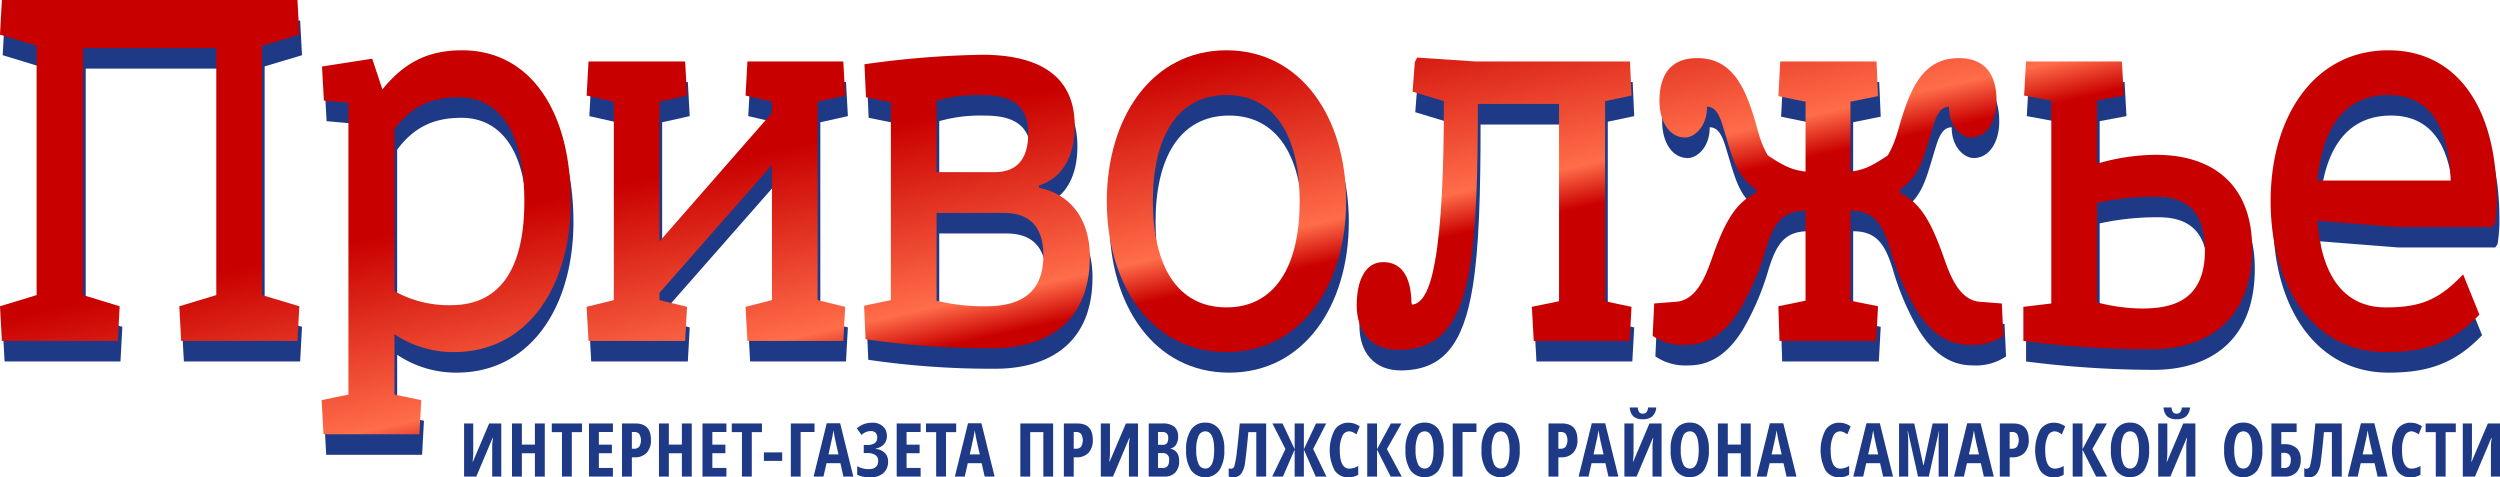
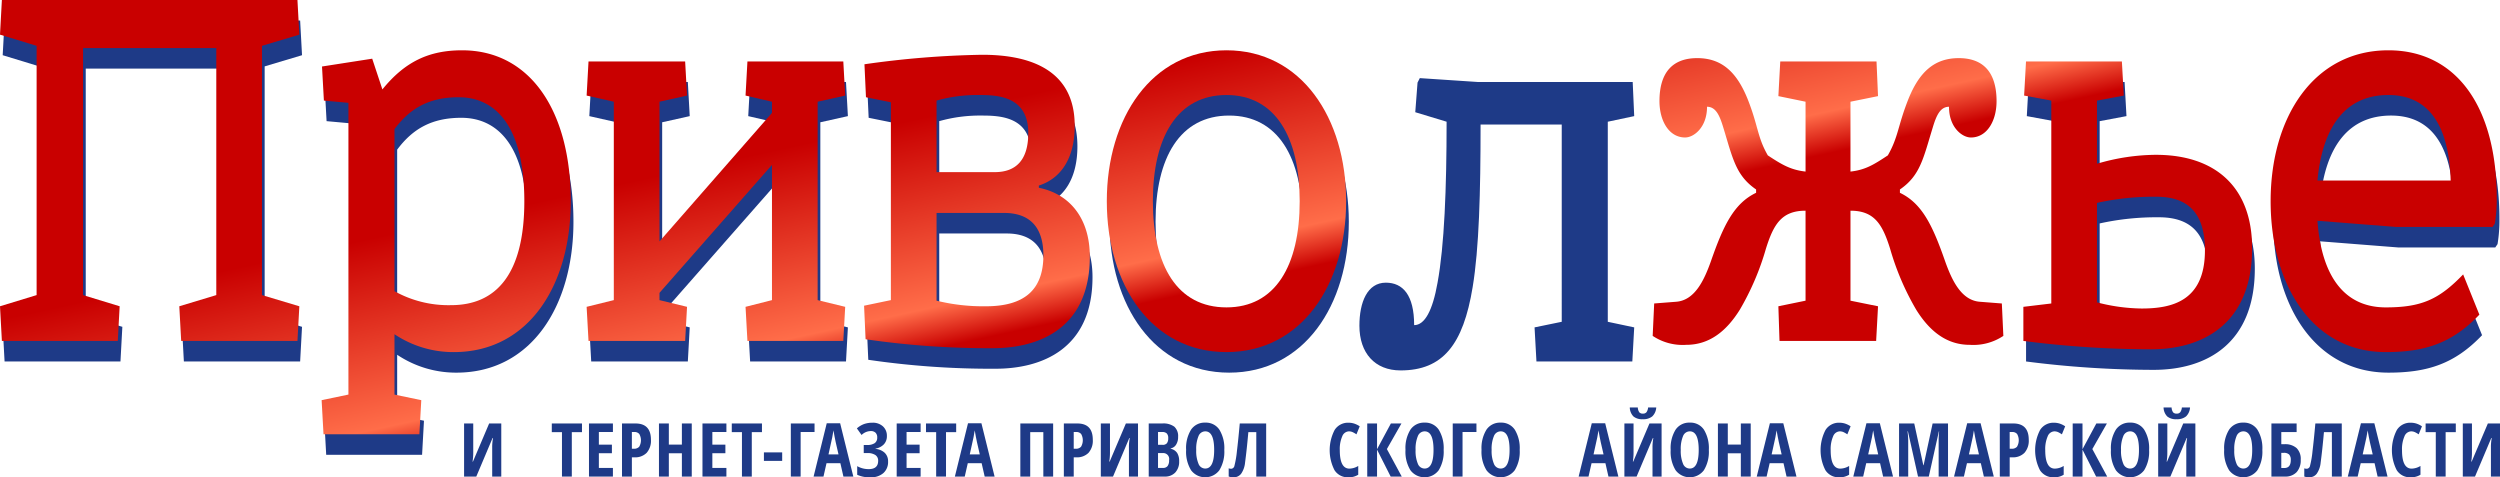
<svg xmlns="http://www.w3.org/2000/svg" xmlns:xlink="http://www.w3.org/1999/xlink" id="head" viewBox="0 0 537.737 102.665">
  <defs>
    <style>
      .cls-1 {
        fill: #1e3a87;
      }

      .cls-2 {
        fill: url(#Безымянный_градиент_28);
      }

      .cls-3 {
        fill: url(#Безымянный_градиент_28-2);
      }

      .cls-4 {
        fill: url(#Безымянный_градиент_28-3);
      }

      .cls-5 {
        fill: url(#Безымянный_градиент_28-4);
      }

      .cls-6 {
        fill: url(#Безымянный_градиент_28-5);
      }

      .cls-7 {
        fill: url(#Безымянный_градиент_28-6);
      }

      .cls-8 {
        fill: url(#Безымянный_градиент_28-7);
      }

      .cls-9 {
        fill: url(#Безымянный_градиент_28-8);
      }

      .cls-10 {
        fill: url(#Безымянный_градиент_28-9);
      }
    </style>
    <linearGradient id="Безымянный_градиент_28" data-name="Безымянный градиент 28" x1="368.292" y1="239.582" x2="378.791" y2="287.58" gradientUnits="userSpaceOnUse">
      <stop offset="0" stop-color="#c90000" />
      <stop offset="0.821" stop-color="#ff6d49" />
      <stop offset="1" stop-color="#c90000" />
    </linearGradient>
    <linearGradient id="Безымянный_градиент_28-2" x1="423.383" y1="227.531" x2="433.882" y2="275.528" xlink:href="#Безымянный_градиент_28" />
    <linearGradient id="Безымянный_градиент_28-3" x1="483.146" y1="214.458" x2="493.645" y2="262.455" xlink:href="#Безымянный_градиент_28" />
    <linearGradient id="Безымянный_градиент_28-4" x1="534.151" y1="203.3" x2="544.651" y2="251.298" xlink:href="#Безымянный_градиент_28" />
    <linearGradient id="Безымянный_градиент_28-5" x1="587.944" y1="191.533" x2="598.443" y2="239.531" xlink:href="#Безымянный_градиент_28" />
    <linearGradient id="Безымянный_градиент_28-6" x1="643.379" y1="179.407" x2="653.878" y2="227.404" xlink:href="#Безымянный_градиент_28" />
    <linearGradient id="Безымянный_градиент_28-7" x1="710.14" y1="164.803" x2="720.64" y2="212.8" xlink:href="#Безымянный_градиент_28" />
    <linearGradient id="Безымянный_градиент_28-8" x1="771.141" y1="151.458" x2="781.641" y2="199.456" xlink:href="#Безымянный_градиент_28" />
    <linearGradient id="Безымянный_градиент_28-9" x1="825.639" y1="139.537" x2="836.139" y2="187.535" xlink:href="#Безымянный_градиент_28" />
  </defs>
  <title>logo</title>
  <g>
    <path class="cls-1" d="M395.433,183.454l0.406,7.453-8.038,2.405v53.615l8.038,2.404-0.406,7.453h-25.008l-0.406-7.453,7.957-2.404V193.792H349.315v53.135l7.876,2.404-0.406,7.453H331.859l-0.406-7.453,7.876-2.404V193.312l-7.876-2.405,0.406-7.453h63.575Z" transform="translate(-330.874 -179.033)" />
    <path class="cls-1" d="M411.512,196.076l2.192,6.612c4.871-6.01,10.068-8.415,17.132-8.415,14.777,0,23.384,13.224,23.384,32.458,0,18.032-9.012,32.457-25.17,32.457a22.75,22.75,0,0,1-12.747-3.847v12.983l5.765,1.202-0.406,7.333H401.039l-0.406-7.333,5.765-1.202V205.573l-5.277-.481-0.406-7.333Zm4.79,50.009a23.851,23.851,0,0,0,12.179,3.005c9.662,0,15.752-6.612,15.752-22.36,0-15.988-6.09-22.36-14.128-22.36-6.252,0-10.393,2.284-13.803,6.852V246.085Z" transform="translate(-330.874 -179.033)" />
    <path class="cls-1" d="M478.825,196.677l0.406,7.333-5.927,1.322v30.054L497.5,207.737v-2.405l-5.684-1.322,0.406-7.333h20.623l0.406,7.333-5.927,1.322v42.676l5.927,1.443-0.406,7.333H492.222l-0.406-7.333,5.684-1.443V218.917L473.304,246.446v1.562l5.927,1.443-0.406,7.333H458.04l-0.406-7.333,5.846-1.443V205.332l-5.846-1.322,0.406-7.333h20.785Z" transform="translate(-330.874 -179.033)" />
    <path class="cls-1" d="M542.726,195.235c8.688,0,19.892,2.284,19.892,15.267,0,6.852-2.842,11.3-7.713,12.863v0.481c6.658,1.322,10.961,6.612,10.961,14.786,0,15.628-11.123,19.715-20.867,19.715a182.425,182.425,0,0,1-27.362-1.924l-0.325-7.213,5.765-1.202v-42.556l-5.359-1.082-0.325-7.093A199.708,199.708,0,0,1,542.726,195.235Zm2.679,25.245c4.628,0,7.226-2.645,7.226-8.415,0-8.054-6.82-8.175-10.718-8.175a31.979,31.979,0,0,0-9.012,1.202v15.387h12.504Zm-1.868,28.851c8.038,0,12.342-3.366,12.342-10.939,0-6.732-3.573-9.136-8.444-9.136H532.902v18.873A42.079,42.079,0,0,0,543.538,249.331Z" transform="translate(-330.874 -179.033)" />
    <path class="cls-1" d="M620.998,226.731c0,18.032-9.662,32.457-25.738,32.457s-25.739-14.425-25.739-32.457c0-17.912,9.662-32.458,25.739-32.458S620.998,208.819,620.998,226.731Zm-41.571,0c0,13.945,5.277,22.84,15.833,22.84,10.474,0,15.751-8.896,15.751-22.84,0-13.825-5.277-22.84-15.751-22.84C584.705,203.89,579.427,212.906,579.427,226.731Z" transform="translate(-330.874 -179.033)" />
    <path class="cls-1" d="M635.779,196.798l0.487-.962,12.585,0.842h33.208l0.325,7.333-5.684,1.202v43.036l5.684,1.202-0.406,7.333H661.355l-0.406-7.333,5.846-1.202V205.813H649.338c0,14.666-.324,26.687-1.705,34.982-2.03,12.382-6.414,17.912-15.508,17.912-5.521,0-8.85-3.727-8.85-9.617,0-5.049,1.705-9.257,5.684-9.257,3.654,0,6.09,2.645,6.09,9.136,2.273,0,3.979-3.125,5.034-9.136,1.461-7.934,1.948-20.195,1.948-34.621l-6.739-2.043Z" transform="translate(-330.874 -179.033)" />
-     <path class="cls-1" d="M735.081,196.677l0.325,7.453-5.927,1.202v15.027c3.166-.36,4.953-1.442,8.038-3.486,2.273-3.967,2.111-6.251,4.384-12.021,2.355-5.89,5.602-8.895,10.88-8.895,5.115,0,8.12,2.885,8.12,9.256,0,4.208-2.03,7.814-5.521,7.814-1.867,0-4.709-2.164-4.709-6.612-1.948,0-2.76,2.044-3.491,4.448-2.03,6.612-2.68,10.338-7.064,13.343v0.721c4.79,2.284,7.064,7.093,9.743,14.786,1.462,4.087,3.491,8.415,7.551,8.655l4.628,0.361,0.325,6.972a11.606,11.606,0,0,1-7.226,1.924c-5.034,0-8.688-3.005-11.529-7.573a56.877,56.877,0,0,1-5.602-13.103c-1.624-5.169-3.329-8.175-8.525-8.175v19.354l5.927,1.202-0.406,7.453H714.214l-0.243-7.453,5.846-1.202V228.774c-5.196,0-6.901,3.006-8.525,8.175a56.898,56.898,0,0,1-5.602,13.103c-2.842,4.568-6.496,7.573-11.529,7.573a11.606,11.606,0,0,1-7.226-1.924l0.324-6.972,4.628-.361c4.06-.24,6.09-4.568,7.551-8.655,2.679-7.694,4.953-12.502,9.743-14.786v-0.721c-4.384-3.005-5.034-6.732-7.064-13.343-0.731-2.404-1.543-4.448-3.491-4.448,0,4.448-2.842,6.612-4.709,6.612-3.491,0-5.521-3.606-5.521-7.814,0-6.371,3.004-9.256,8.12-9.256,5.277,0,8.526,3.005,10.88,8.895,2.273,5.77,2.03,8.054,4.303,12.021,3.085,2.044,4.953,3.126,8.12,3.486v-15.027l-5.846-1.202,0.406-7.453H735.081Z" transform="translate(-330.874 -179.033)" />
    <path class="cls-1" d="M787.861,196.677l0.406,7.333-5.765,1.082v13.584a45.335,45.335,0,0,1,12.666-1.924c12.829,0,20.704,6.973,20.704,20.076,0,15.988-10.23,21.759-21.76,21.759a217.044,217.044,0,0,1-27.443-1.803v-7.333l6.008-.721V205.092l-5.846-1.082,0.406-7.333h20.623Zm-5.359,51.812a39.45,39.45,0,0,0,9.581,1.323c6.333,0,13.641-1.443,13.641-12.502,0-8.415-3.979-11.54-10.474-11.54a56.423,56.423,0,0,0-12.748,1.323v21.398Z" transform="translate(-330.874 -179.033)" />
    <path class="cls-1" d="M846.728,232.26l-16.807-1.322c0.893,12.142,5.927,18.633,14.696,18.633,7.632,0,11.448-1.683,16.645-7.093l3.491,8.655c-5.846,6.131-11.692,8.054-20.136,8.054-15.833,0-24.764-14.546-24.764-32.457,0-18.032,9.256-32.458,25.332-32.458,14.615,0,23.303,12.142,23.303,31.857a31.186,31.186,0,0,1-.406,5.41l-0.487.721H846.728Zm11.854-9.977c-0.406-13.103-5.602-18.393-13.397-18.393-8.931,0-14.128,6.371-15.264,18.393h28.661Z" transform="translate(-330.874 -179.033)" />
  </g>
  <g>
    <path class="cls-2" d="M394.854,179.033l0.406,7.453L387.222,188.891V242.506l8.038,2.404-0.406,7.453h-25.008L369.441,244.91l7.957-2.404V189.371H348.736V242.506L356.612,244.91l-0.406,7.453H331.28L330.874,244.91l7.876-2.404V188.891l-7.876-2.405,0.406-7.453H394.854Z" transform="translate(-330.874 -179.033)" />
    <path class="cls-3" d="M410.934,191.656l2.192,6.612c4.871-6.01,10.068-8.415,17.132-8.415,14.777,0,23.384,13.224,23.384,32.458,0,18.032-9.012,32.457-25.17,32.457a22.75,22.75,0,0,1-12.747-3.847v12.983l5.765,1.202-0.406,7.333H400.46l-0.406-7.333,5.765-1.202V201.152l-5.277-.481-0.406-7.333Zm4.79,50.009a23.851,23.851,0,0,0,12.179,3.005c9.662,0,15.752-6.612,15.752-22.36,0-15.988-6.09-22.36-14.128-22.36-6.252,0-10.393,2.284-13.803,6.852v34.862Z" transform="translate(-330.874 -179.033)" />
    <path class="cls-4" d="M478.246,192.257l0.406,7.333-5.927,1.322v30.054l24.196-27.649v-2.405l-5.684-1.322,0.406-7.333h20.623l0.406,7.333-5.927,1.322v42.676l5.927,1.443-0.406,7.333H491.643l-0.406-7.333,5.684-1.443V214.496L472.725,242.025v1.562l5.927,1.443-0.406,7.333H457.461l-0.406-7.333,5.846-1.443V200.912l-5.846-1.322,0.406-7.333h20.785Z" transform="translate(-330.874 -179.033)" />
    <path class="cls-5" d="M542.147,190.814c8.688,0,19.892,2.284,19.892,15.267,0,6.852-2.842,11.3-7.713,12.863V219.425c6.658,1.322,10.961,6.612,10.961,14.786,0,15.628-11.123,19.715-20.867,19.715a182.425,182.425,0,0,1-27.362-1.924l-0.325-7.213,5.765-1.202V201.032L517.14,199.95l-0.325-7.093A199.708,199.708,0,0,1,542.147,190.814Zm2.679,25.245c4.628,0,7.226-2.645,7.226-8.415,0-8.054-6.82-8.175-10.718-8.175a31.979,31.979,0,0,0-9.012,1.202v15.387h12.504ZM542.959,244.91c8.038,0,12.342-3.366,12.342-10.939,0-6.732-3.573-9.136-8.444-9.136H532.323v18.873A42.079,42.079,0,0,0,542.959,244.91Z" transform="translate(-330.874 -179.033)" />
    <path class="cls-6" d="M620.419,222.31c0,18.032-9.662,32.457-25.738,32.457S568.943,240.342,568.943,222.31c0-17.912,9.662-32.458,25.739-32.458S620.419,204.398,620.419,222.31Zm-41.571,0c0,13.945,5.277,22.84,15.833,22.84,10.474,0,15.751-8.896,15.751-22.84,0-13.825-5.277-22.84-15.751-22.84C584.126,199.47,578.848,208.485,578.848,222.31Z" transform="translate(-330.874 -179.033)" />
-     <path class="cls-7" d="M635.2,192.377l0.487-.962,12.585,0.842H681.48l0.325,7.333-5.684,1.202V243.828l5.684,1.202-0.406,7.333H660.776l-0.406-7.333,5.846-1.202V201.393H648.759c0,14.666-.324,26.687-1.705,34.982-2.03,12.382-6.414,17.912-15.508,17.912-5.521,0-8.85-3.727-8.85-9.617,0-5.049,1.705-9.257,5.684-9.257,3.654,0,6.09,2.645,6.09,9.136,2.273,0,3.979-3.125,5.034-9.136,1.461-7.934,1.948-20.195,1.948-34.621l-6.739-2.043Z" transform="translate(-330.874 -179.033)" />
    <path class="cls-8" d="M734.502,192.257l0.325,7.453-5.927,1.202v15.027c3.166-.36,4.953-1.442,8.038-3.486,2.273-3.967,2.111-6.251,4.384-12.021,2.355-5.89,5.602-8.895,10.88-8.895,5.115,0,8.12,2.885,8.12,9.256,0,4.208-2.03,7.814-5.521,7.814-1.867,0-4.709-2.164-4.709-6.612-1.948,0-2.76,2.044-3.491,4.448-2.03,6.612-2.68,10.338-7.064,13.343v0.721c4.79,2.284,7.064,7.093,9.743,14.786,1.462,4.087,3.491,8.415,7.551,8.655l4.628,0.361,0.325,6.972a11.606,11.606,0,0,1-7.226,1.924c-5.034,0-8.688-3.005-11.529-7.573a56.877,56.877,0,0,1-5.602-13.103c-1.624-5.169-3.329-8.175-8.525-8.175v19.354l5.927,1.202-0.406,7.453H713.636L713.392,244.91l5.846-1.202V224.353c-5.196,0-6.901,3.006-8.525,8.175a56.898,56.898,0,0,1-5.602,13.103c-2.842,4.568-6.496,7.573-11.529,7.573a11.606,11.606,0,0,1-7.226-1.924l0.324-6.972,4.628-.361c4.06-.24,6.09-4.568,7.551-8.655,2.679-7.694,4.953-12.502,9.743-14.786v-0.721c-4.384-3.005-5.034-6.732-7.064-13.343-0.731-2.404-1.543-4.448-3.491-4.448,0,4.448-2.842,6.612-4.709,6.612-3.491,0-5.521-3.606-5.521-7.814,0-6.371,3.004-9.256,8.12-9.256,5.277,0,8.526,3.005,10.88,8.895,2.273,5.77,2.03,8.054,4.303,12.021,3.085,2.044,4.953,3.126,8.12,3.486v-15.027l-5.846-1.202,0.406-7.453h20.704Z" transform="translate(-330.874 -179.033)" />
    <path class="cls-9" d="M787.282,192.257l0.406,7.333-5.765,1.082v13.584a45.335,45.335,0,0,1,12.666-1.924c12.829,0,20.704,6.973,20.704,20.076,0,15.988-10.23,21.759-21.76,21.759a217.044,217.044,0,0,1-27.443-1.803v-7.333l6.008-.721V200.671l-5.846-1.082,0.406-7.333h20.623Zm-5.359,51.812a39.45,39.45,0,0,0,9.581,1.323c6.333,0,13.641-1.443,13.641-12.502,0-8.415-3.979-11.54-10.474-11.54a56.423,56.423,0,0,0-12.748,1.323v21.398Z" transform="translate(-330.874 -179.033)" />
    <path class="cls-10" d="M846.149,227.84l-16.807-1.322c0.893,12.142,5.927,18.633,14.696,18.633,7.632,0,11.448-1.683,16.645-7.093l3.491,8.655c-5.846,6.131-11.692,8.054-20.136,8.054-15.833,0-24.764-14.546-24.764-32.457,0-18.032,9.256-32.458,25.332-32.458,14.615,0,23.303,12.142,23.303,31.857a31.186,31.186,0,0,1-.406,5.41l-0.487.721H846.149Zm11.854-9.977c-0.406-13.103-5.602-18.393-13.397-18.393-8.931,0-14.128,6.371-15.264,18.393h28.661Z" transform="translate(-330.874 -179.033)" />
  </g>
  <g>
    <path class="cls-1" d="M430.697,270.12h1.969v6.273a12.557,12.557,0,0,1-.148,1.93H432.603l3.484-8.203h2.609V281.542h-1.953v-6.258a10.165,10.165,0,0,1,.18-2.031h-0.102l-3.5,8.289h-2.625V270.12Z" transform="translate(-330.874 -179.033)" />
-     <path class="cls-1" d="M448.055,281.542h-2.125v-5.008h-2.805V281.542h-2.125V270.12h2.125v4.539h2.805v-4.539h2.125V281.542Z" transform="translate(-330.874 -179.033)" />
    <path class="cls-1" d="M453.867,281.542h-2.117V271.987H449.562v-1.867h6.492v1.867h-2.188V281.542Z" transform="translate(-330.874 -179.033)" />
    <path class="cls-1" d="M462.709,281.542h-5.148V270.12H462.709v1.836h-3.023v2.719h2.805v1.844h-2.805v3.164H462.709V281.542Z" transform="translate(-330.874 -179.033)" />
    <path class="cls-1" d="M470.888,273.636a3.917,3.917,0,0,1-.918,2.793,3.473,3.473,0,0,1-2.652.973h-0.531V281.542h-2.125V270.12h2.898Q470.888,270.12,470.888,273.636Zm-4.102,1.922h0.406a1.48,1.48,0,0,0,1.164-.43,2.737,2.737,0,0,0,.031-2.738,1.316,1.316,0,0,0-1.086-.434h-0.516v3.602Z" transform="translate(-330.874 -179.033)" />
    <path class="cls-1" d="M479.668,281.542h-2.125v-5.008h-2.805V281.542h-2.125V270.12h2.125v4.539H477.543v-4.539h2.125V281.542Z" transform="translate(-330.874 -179.033)" />
    <path class="cls-1" d="M487.12,281.542h-5.148V270.12h5.148v1.836h-3.023v2.719h2.805v1.844h-2.805v3.164h3.023V281.542Z" transform="translate(-330.874 -179.033)" />
    <path class="cls-1" d="M492.58,281.542h-2.117V271.987h-2.188v-1.867h6.492v1.867h-2.188V281.542Z" transform="translate(-330.874 -179.033)" />
    <path class="cls-1" d="M495.188,278.167v-1.828h3.93V278.167h-3.93Z" transform="translate(-330.874 -179.033)" />
    <path class="cls-1" d="M506.078,270.12v1.836h-2.992V281.542h-2.109V270.12h5.102Z" transform="translate(-330.874 -179.033)" />
    <path class="cls-1" d="M512.288,281.542l-0.656-2.883h-2.977l-0.656,2.883h-2.125l2.828-11.469h2.883l2.836,11.469H512.288Zm-1.055-4.766-0.609-2.656q-0.055-.242-0.246-1.215-0.192-.973-0.23-1.301-0.102.672-.258,1.48-0.157.809-.812,3.691h2.156Z" transform="translate(-330.874 -179.033)" />
    <path class="cls-1" d="M521.638,272.823a2.536,2.536,0,0,1-.629,1.762,3.218,3.218,0,0,1-1.809.941v0.062a3.308,3.308,0,0,1,1.988.855,2.504,2.504,0,0,1,.707,1.863,3.166,3.166,0,0,1-1.012,2.484,3.976,3.976,0,0,1-2.754.906,6.292,6.292,0,0,1-2.875-.539V279.3a4.997,4.997,0,0,0,2.461.641q2.046,0,2.047-1.789a1.433,1.433,0,0,0-.59-1.238,2.975,2.975,0,0,0-1.746-.426h-0.766v-1.742h0.688a2.845,2.845,0,0,0,1.672-.395,1.414,1.414,0,0,0,.539-1.223,1.373,1.373,0,0,0-.359-1.02,1.417,1.417,0,0,0-1.039-.355,2.896,2.896,0,0,0-1.969.844l-1.008-1.422a4.917,4.917,0,0,1,1.57-.941,5.376,5.376,0,0,1,1.773-.277,3.197,3.197,0,0,1,2.262.785A2.704,2.704,0,0,1,521.638,272.823Z" transform="translate(-330.874 -179.033)" />
    <path class="cls-1" d="M528.895,281.542h-5.148V270.12H528.895v1.836h-3.023v2.719h2.805v1.844h-2.805v3.164H528.895V281.542Z" transform="translate(-330.874 -179.033)" />
    <path class="cls-1" d="M534.355,281.542h-2.117V271.987h-2.188v-1.867h6.492v1.867H534.355V281.542Z" transform="translate(-330.874 -179.033)" />
    <path class="cls-1" d="M542.674,281.542l-0.656-2.883H539.042l-0.656,2.883h-2.125l2.828-11.469h2.883l2.836,11.469h-2.133Zm-1.055-4.766-0.609-2.656q-0.055-.242-0.246-1.215-0.192-.973-0.23-1.301-0.102.672-.258,1.48-0.157.809-.812,3.691h2.156Z" transform="translate(-330.874 -179.033)" />
    <path class="cls-1" d="M557.398,281.542h-2.109V271.987h-2.82V281.542h-2.125V270.12h7.055V281.542Z" transform="translate(-330.874 -179.033)" />
    <path class="cls-1" d="M565.929,273.636a3.917,3.917,0,0,1-.918,2.793,3.473,3.473,0,0,1-2.652.973h-0.531V281.542h-2.125V270.12h2.898Q565.929,270.12,565.929,273.636Zm-4.102,1.922h0.406a1.48,1.48,0,0,0,1.164-.43,2.737,2.737,0,0,0,.031-2.738,1.316,1.316,0,0,0-1.086-.434h-0.516v3.602Z" transform="translate(-330.874 -179.033)" />
    <path class="cls-1" d="M567.654,270.12H569.623v6.273a12.557,12.557,0,0,1-.148,1.93h0.086l3.484-8.203h2.609V281.542h-1.953v-6.258a10.165,10.165,0,0,1,.18-2.031H573.779l-3.5,8.289h-2.625V270.12Z" transform="translate(-330.874 -179.033)" />
    <path class="cls-1" d="M577.958,270.12h2.914a3.968,3.968,0,0,1,2.594.691,2.736,2.736,0,0,1,.812,2.199,3.011,3.011,0,0,1-.43,1.66,1.734,1.734,0,0,1-1.172.809v0.078a2.221,2.221,0,0,1,1.398.906,3.213,3.213,0,0,1,.43,1.766,3.398,3.398,0,0,1-.832,2.434,2.986,2.986,0,0,1-2.277.879H577.958V270.12Zm2,4.594h0.977a1.117,1.117,0,0,0,.945-0.359,1.753,1.753,0,0,0,.273-1.07,1.395,1.395,0,0,0-.312-1.02,1.357,1.357,0,0,0-.984-0.309H579.958v2.758Zm0,1.773v3.195h1.07a1.188,1.188,0,0,0,.988-0.406,2.005,2.005,0,0,0,.324-1.258,1.277,1.277,0,0,0-1.344-1.531H579.958Z" transform="translate(-330.874 -179.033)" />
    <path class="cls-1" d="M594.214,275.815a7.572,7.572,0,0,1-1.062,4.359,3.804,3.804,0,0,1-6.086.004,7.597,7.597,0,0,1-1.062-4.379,7.51,7.51,0,0,1,1.062-4.348,3.513,3.513,0,0,1,3.062-1.512,3.466,3.466,0,0,1,3.031,1.52A7.594,7.594,0,0,1,594.214,275.815Zm-6.039,0a7.086,7.086,0,0,0,.492,2.977,1.556,1.556,0,0,0,1.445,1.023q1.922,0,1.922-4,0-4-1.906-4a1.566,1.566,0,0,0-1.461,1.02A7.083,7.083,0,0,0,588.175,275.815Z" transform="translate(-330.874 -179.033)" />
    <path class="cls-1" d="M603.221,281.542h-2.125V271.987h-1.711q-0.352,3.954-.703,6.531a5.024,5.024,0,0,1-.848,2.414,1.99,1.99,0,0,1-1.637.766,2.693,2.693,0,0,1-1.039-.172v-1.758a1.561,1.561,0,0,0,.578.094,0.791,0.791,0,0,0,.668-0.688,20.279,20.279,0,0,0,.523-3.086q0.293-2.398.613-5.969h5.68V281.542Z" transform="translate(-330.874 -179.033)" />
-     <path class="cls-1" d="M607.369,275.62l-2.805-5.5h2.18l2.602,5.531v-5.531h1.984v5.531l2.609-5.531h2.195l-2.805,5.484,2.852,5.938h-2.305l-2.547-5.789V281.542h-1.984v-5.789l-2.523,5.789h-2.305Z" transform="translate(-330.874 -179.033)" />
    <path class="cls-1" d="M621.024,271.815a1.605,1.605,0,0,0-1.441,1.07,6.857,6.857,0,0,0-.527,2.977q0,3.969,2.07,3.969a3.779,3.779,0,0,0,1.898-.578v1.891a3.798,3.798,0,0,1-2.141.555,3.362,3.362,0,0,1-2.965-1.535,9.431,9.431,0,0,1,.031-8.652,3.399,3.399,0,0,1,2.965-1.555,4.172,4.172,0,0,1,1.199.172,4.814,4.814,0,0,1,1.23.602l-0.703,1.727a6.278,6.278,0,0,0-.75-0.441A1.912,1.912,0,0,0,621.024,271.815Z" transform="translate(-330.874 -179.033)" />
    <path class="cls-1" d="M632.382,281.542h-2.383l-2.93-5.789V281.542h-2.109V270.12h2.109v5.531l2.977-5.531h2.273l-3.133,5.5Z" transform="translate(-330.874 -179.033)" />
    <path class="cls-1" d="M641.397,275.815a7.572,7.572,0,0,1-1.062,4.359,3.804,3.804,0,0,1-6.086.004,7.597,7.597,0,0,1-1.062-4.379,7.51,7.51,0,0,1,1.062-4.348,3.513,3.513,0,0,1,3.062-1.512,3.466,3.466,0,0,1,3.031,1.52A7.594,7.594,0,0,1,641.397,275.815Zm-6.039,0a7.086,7.086,0,0,0,.492,2.977,1.556,1.556,0,0,0,1.445,1.023q1.922,0,1.922-4,0-4-1.906-4a1.566,1.566,0,0,0-1.461,1.02A7.083,7.083,0,0,0,635.358,275.815Z" transform="translate(-330.874 -179.033)" />
    <path class="cls-1" d="M648.45,270.12v1.836H645.458V281.542h-2.109V270.12h5.102Z" transform="translate(-330.874 -179.033)" />
    <path class="cls-1" d="M657.754,275.815a7.572,7.572,0,0,1-1.062,4.359,3.804,3.804,0,0,1-6.086.004,7.597,7.597,0,0,1-1.062-4.379,7.51,7.51,0,0,1,1.062-4.348,3.513,3.513,0,0,1,3.062-1.512,3.466,3.466,0,0,1,3.031,1.52A7.594,7.594,0,0,1,657.754,275.815Zm-6.039,0a7.086,7.086,0,0,0,.492,2.977,1.556,1.556,0,0,0,1.445,1.023q1.922,0,1.922-4,0-4-1.906-4A1.566,1.566,0,0,0,652.207,272.835,7.083,7.083,0,0,0,651.715,275.815Z" transform="translate(-330.874 -179.033)" />
-     <path class="cls-1" d="M670.174,273.636a3.917,3.917,0,0,1-.918,2.793,3.473,3.473,0,0,1-2.652.973h-0.531V281.542h-2.125V270.12h2.898Q670.174,270.12,670.174,273.636Zm-4.102,1.922h0.406a1.48,1.48,0,0,0,1.164-.43,2.737,2.737,0,0,0,.031-2.738,1.316,1.316,0,0,0-1.086-.434h-0.516v3.602Z" transform="translate(-330.874 -179.033)" />
    <path class="cls-1" d="M676.845,281.542l-0.656-2.883h-2.977l-0.656,2.883h-2.125l2.828-11.469h2.883l2.836,11.469h-2.133ZM675.79,276.776l-0.609-2.656q-0.055-.242-0.246-1.215-0.192-.973-0.23-1.301-0.102.672-.258,1.48-0.157.809-.812,3.691H675.79Z" transform="translate(-330.874 -179.033)" />
    <path class="cls-1" d="M680.273,270.12h1.969v6.273a12.557,12.557,0,0,1-.148,1.93h0.086l3.484-8.203h2.609V281.542h-1.953v-6.258a10.165,10.165,0,0,1,.18-2.031h-0.102l-3.5,8.289h-2.625V270.12Zm6.852-3.445a2.904,2.904,0,0,1-.855,1.922,3.051,3.051,0,0,1-2.059.609,2.895,2.895,0,0,1-1.992-.598,2.863,2.863,0,0,1-.789-1.934h1.727a1.963,1.963,0,0,0,.332,1.055,0.984,0.984,0,0,0,.77.273,0.933,0.933,0,0,0,.77-0.312,2.022,2.022,0,0,0,.34-1.016H687.125Z" transform="translate(-330.874 -179.033)" />
    <path class="cls-1" d="M698.436,275.815a7.572,7.572,0,0,1-1.062,4.359,3.804,3.804,0,0,1-6.086.004,7.597,7.597,0,0,1-1.062-4.379,7.51,7.51,0,0,1,1.062-4.348,3.513,3.513,0,0,1,3.062-1.512,3.466,3.466,0,0,1,3.031,1.52A7.594,7.594,0,0,1,698.436,275.815Zm-6.039,0a7.086,7.086,0,0,0,.492,2.977,1.556,1.556,0,0,0,1.445,1.023q1.922,0,1.922-4,0-4-1.906-4a1.566,1.566,0,0,0-1.461,1.02A7.083,7.083,0,0,0,692.397,275.815Z" transform="translate(-330.874 -179.033)" />
    <path class="cls-1" d="M707.443,281.542h-2.125v-5.008h-2.805V281.542h-2.125V270.12h2.125v4.539h2.805v-4.539h2.125V281.542Z" transform="translate(-330.874 -179.033)" />
    <path class="cls-1" d="M715.153,281.542l-0.656-2.883H711.52l-0.656,2.883h-2.125l2.828-11.469h2.883l2.836,11.469h-2.133Zm-1.055-4.766-0.609-2.656q-0.055-.242-0.246-1.215-0.192-.973-0.23-1.301-0.102.672-.258,1.48-0.157.809-.812,3.691h2.156Z" transform="translate(-330.874 -179.033)" />
    <path class="cls-1" d="M726.612,271.815a1.605,1.605,0,0,0-1.441,1.07,6.857,6.857,0,0,0-.527,2.977q0,3.969,2.07,3.969a3.779,3.779,0,0,0,1.898-.578v1.891a3.798,3.798,0,0,1-2.141.555,3.362,3.362,0,0,1-2.965-1.535,9.431,9.431,0,0,1,.031-8.652,3.399,3.399,0,0,1,2.965-1.555,4.172,4.172,0,0,1,1.199.172,4.814,4.814,0,0,1,1.23.602l-0.703,1.727a6.278,6.278,0,0,0-.75-0.441A1.912,1.912,0,0,0,726.612,271.815Z" transform="translate(-330.874 -179.033)" />
    <path class="cls-1" d="M735.923,281.542l-0.656-2.883h-2.977l-0.656,2.883h-2.125l2.828-11.469h2.883l2.836,11.469h-2.133Zm-1.055-4.766-0.609-2.656q-0.055-.242-0.246-1.215-0.192-.973-0.23-1.301-0.102.672-.258,1.48-0.157.809-.812,3.691h2.156Z" transform="translate(-330.874 -179.033)" />
    <path class="cls-1" d="M743.43,281.542l-2.172-9.727h-0.086a15.923,15.923,0,0,1,.148,2.062V281.542h-1.969V270.12h3.266l1.953,8.977h0.062l1.938-8.977h3.312V281.542h-2.016V273.8a18.162,18.162,0,0,1,.109-1.969h-0.062L745.75,281.542h-2.32Z" transform="translate(-330.874 -179.033)" />
    <path class="cls-1" d="M757.593,281.542l-0.656-2.883H753.96l-0.656,2.883h-2.125l2.828-11.469h2.883l2.836,11.469h-2.133Zm-1.055-4.766-0.609-2.656q-0.055-.242-0.246-1.215-0.192-.973-0.23-1.301-0.102.672-.258,1.48-0.157.809-.812,3.691h2.156Z" transform="translate(-330.874 -179.033)" />
    <path class="cls-1" d="M767.248,273.636a3.917,3.917,0,0,1-.918,2.793,3.473,3.473,0,0,1-2.652.973h-0.531V281.542h-2.125V270.12h2.898Q767.248,270.12,767.248,273.636Zm-4.102,1.922h0.406a1.48,1.48,0,0,0,1.164-.43,2.737,2.737,0,0,0,.031-2.738,1.316,1.316,0,0,0-1.086-.434h-0.516v3.602Z" transform="translate(-330.874 -179.033)" />
    <path class="cls-1" d="M772.763,271.815a1.605,1.605,0,0,0-1.441,1.07,6.857,6.857,0,0,0-.527,2.977q0,3.969,2.07,3.969a3.779,3.779,0,0,0,1.898-.578v1.891a3.798,3.798,0,0,1-2.141.555,3.362,3.362,0,0,1-2.965-1.535,9.431,9.431,0,0,1,.031-8.652,3.399,3.399,0,0,1,2.965-1.555,4.172,4.172,0,0,1,1.199.172,4.814,4.814,0,0,1,1.23.602l-0.703,1.727a6.278,6.278,0,0,0-.75-0.441A1.912,1.912,0,0,0,772.763,271.815Z" transform="translate(-330.874 -179.033)" />
    <path class="cls-1" d="M784.121,281.542h-2.383l-2.93-5.789V281.542h-2.109V270.12h2.109v5.531l2.977-5.531h2.273l-3.133,5.5Z" transform="translate(-330.874 -179.033)" />
    <path class="cls-1" d="M793.135,275.815a7.572,7.572,0,0,1-1.062,4.359,3.804,3.804,0,0,1-6.086.004,7.597,7.597,0,0,1-1.062-4.379,7.51,7.51,0,0,1,1.062-4.348,3.513,3.513,0,0,1,3.062-1.512,3.466,3.466,0,0,1,3.031,1.52A7.594,7.594,0,0,1,793.135,275.815Zm-6.039,0a7.086,7.086,0,0,0,.492,2.977,1.556,1.556,0,0,0,1.445,1.023q1.922,0,1.922-4,0-4-1.906-4a1.566,1.566,0,0,0-1.461,1.02A7.083,7.083,0,0,0,787.096,275.815Z" transform="translate(-330.874 -179.033)" />
    <path class="cls-1" d="M795.087,270.12h1.969v6.273a12.557,12.557,0,0,1-.148,1.93h0.086l3.484-8.203h2.609V281.542h-1.953v-6.258a10.165,10.165,0,0,1,.18-2.031H801.212l-3.5,8.289h-2.625V270.12Zm6.852-3.445a2.904,2.904,0,0,1-.855,1.922,3.051,3.051,0,0,1-2.059.609,2.895,2.895,0,0,1-1.992-.598,2.863,2.863,0,0,1-.789-1.934h1.727a1.963,1.963,0,0,0,.332,1.055,0.984,0.984,0,0,0,.77.273,0.933,0.933,0,0,0,.77-0.312,2.022,2.022,0,0,0,.34-1.016H801.939Z" transform="translate(-330.874 -179.033)" />
    <path class="cls-1" d="M817.492,275.815a7.572,7.572,0,0,1-1.062,4.359,3.804,3.804,0,0,1-6.086.004,7.597,7.597,0,0,1-1.062-4.379,7.51,7.51,0,0,1,1.062-4.348,3.513,3.513,0,0,1,3.062-1.512A3.466,3.466,0,0,1,816.437,271.46,7.594,7.594,0,0,1,817.492,275.815Zm-6.039,0a7.086,7.086,0,0,0,.492,2.977,1.556,1.556,0,0,0,1.445,1.023q1.922,0,1.922-4,0-4-1.906-4a1.566,1.566,0,0,0-1.461,1.02A7.083,7.083,0,0,0,811.453,275.815Z" transform="translate(-330.874 -179.033)" />
    <path class="cls-1" d="M825.749,277.909a3.784,3.784,0,0,1-.887,2.684,3.3,3.3,0,0,1-2.535.949h-2.883V270.12h5.422v1.852h-3.297v2.609h0.672a3.69,3.69,0,0,1,2.621.836A3.268,3.268,0,0,1,825.749,277.909Zm-4.18,1.789h0.656q1.383,0,1.383-1.711a1.676,1.676,0,0,0-.348-1.184,1.581,1.581,0,0,0-1.176-.363h-0.516v3.258Z" transform="translate(-330.874 -179.033)" />
    <path class="cls-1" d="M834.576,281.542h-2.125V271.987h-1.711q-0.352,3.954-.703,6.531a5.024,5.024,0,0,1-.848,2.414,1.99,1.99,0,0,1-1.637.766,2.693,2.693,0,0,1-1.039-.172v-1.758a1.561,1.561,0,0,0,.578.094,0.791,0.791,0,0,0,.668-0.688,20.279,20.279,0,0,0,.523-3.086q0.293-2.398.613-5.969h5.68V281.542Z" transform="translate(-330.874 -179.033)" />
    <path class="cls-1" d="M842.285,281.542l-0.656-2.883h-2.977l-0.656,2.883h-2.125l2.828-11.469H841.582L844.418,281.542h-2.133Zm-1.055-4.766-0.609-2.656q-0.055-.242-0.246-1.215-0.192-.973-0.23-1.301-0.102.672-.258,1.48-0.157.809-.812,3.691h2.156Z" transform="translate(-330.874 -179.033)" />
    <path class="cls-1" d="M849.503,271.815a1.605,1.605,0,0,0-1.441,1.07,6.857,6.857,0,0,0-.527,2.977q0,3.969,2.07,3.969a3.779,3.779,0,0,0,1.898-.578v1.891a3.798,3.798,0,0,1-2.141.555,3.362,3.362,0,0,1-2.965-1.535,9.431,9.431,0,0,1,.031-8.652,3.399,3.399,0,0,1,2.965-1.555,4.172,4.172,0,0,1,1.199.172,4.814,4.814,0,0,1,1.23.602l-0.703,1.727a6.278,6.278,0,0,0-.75-0.441A1.912,1.912,0,0,0,849.503,271.815Z" transform="translate(-330.874 -179.033)" />
    <path class="cls-1" d="M856.916,281.542h-2.117V271.987h-2.188v-1.867h6.492v1.867H856.916V281.542Z" transform="translate(-330.874 -179.033)" />
    <path class="cls-1" d="M860.61,270.12h1.969v6.273a12.557,12.557,0,0,1-.148,1.93h0.086l3.484-8.203h2.609V281.542h-1.953v-6.258a10.165,10.165,0,0,1,.18-2.031h-0.102l-3.5,8.289h-2.625V270.12Z" transform="translate(-330.874 -179.033)" />
  </g>
</svg>